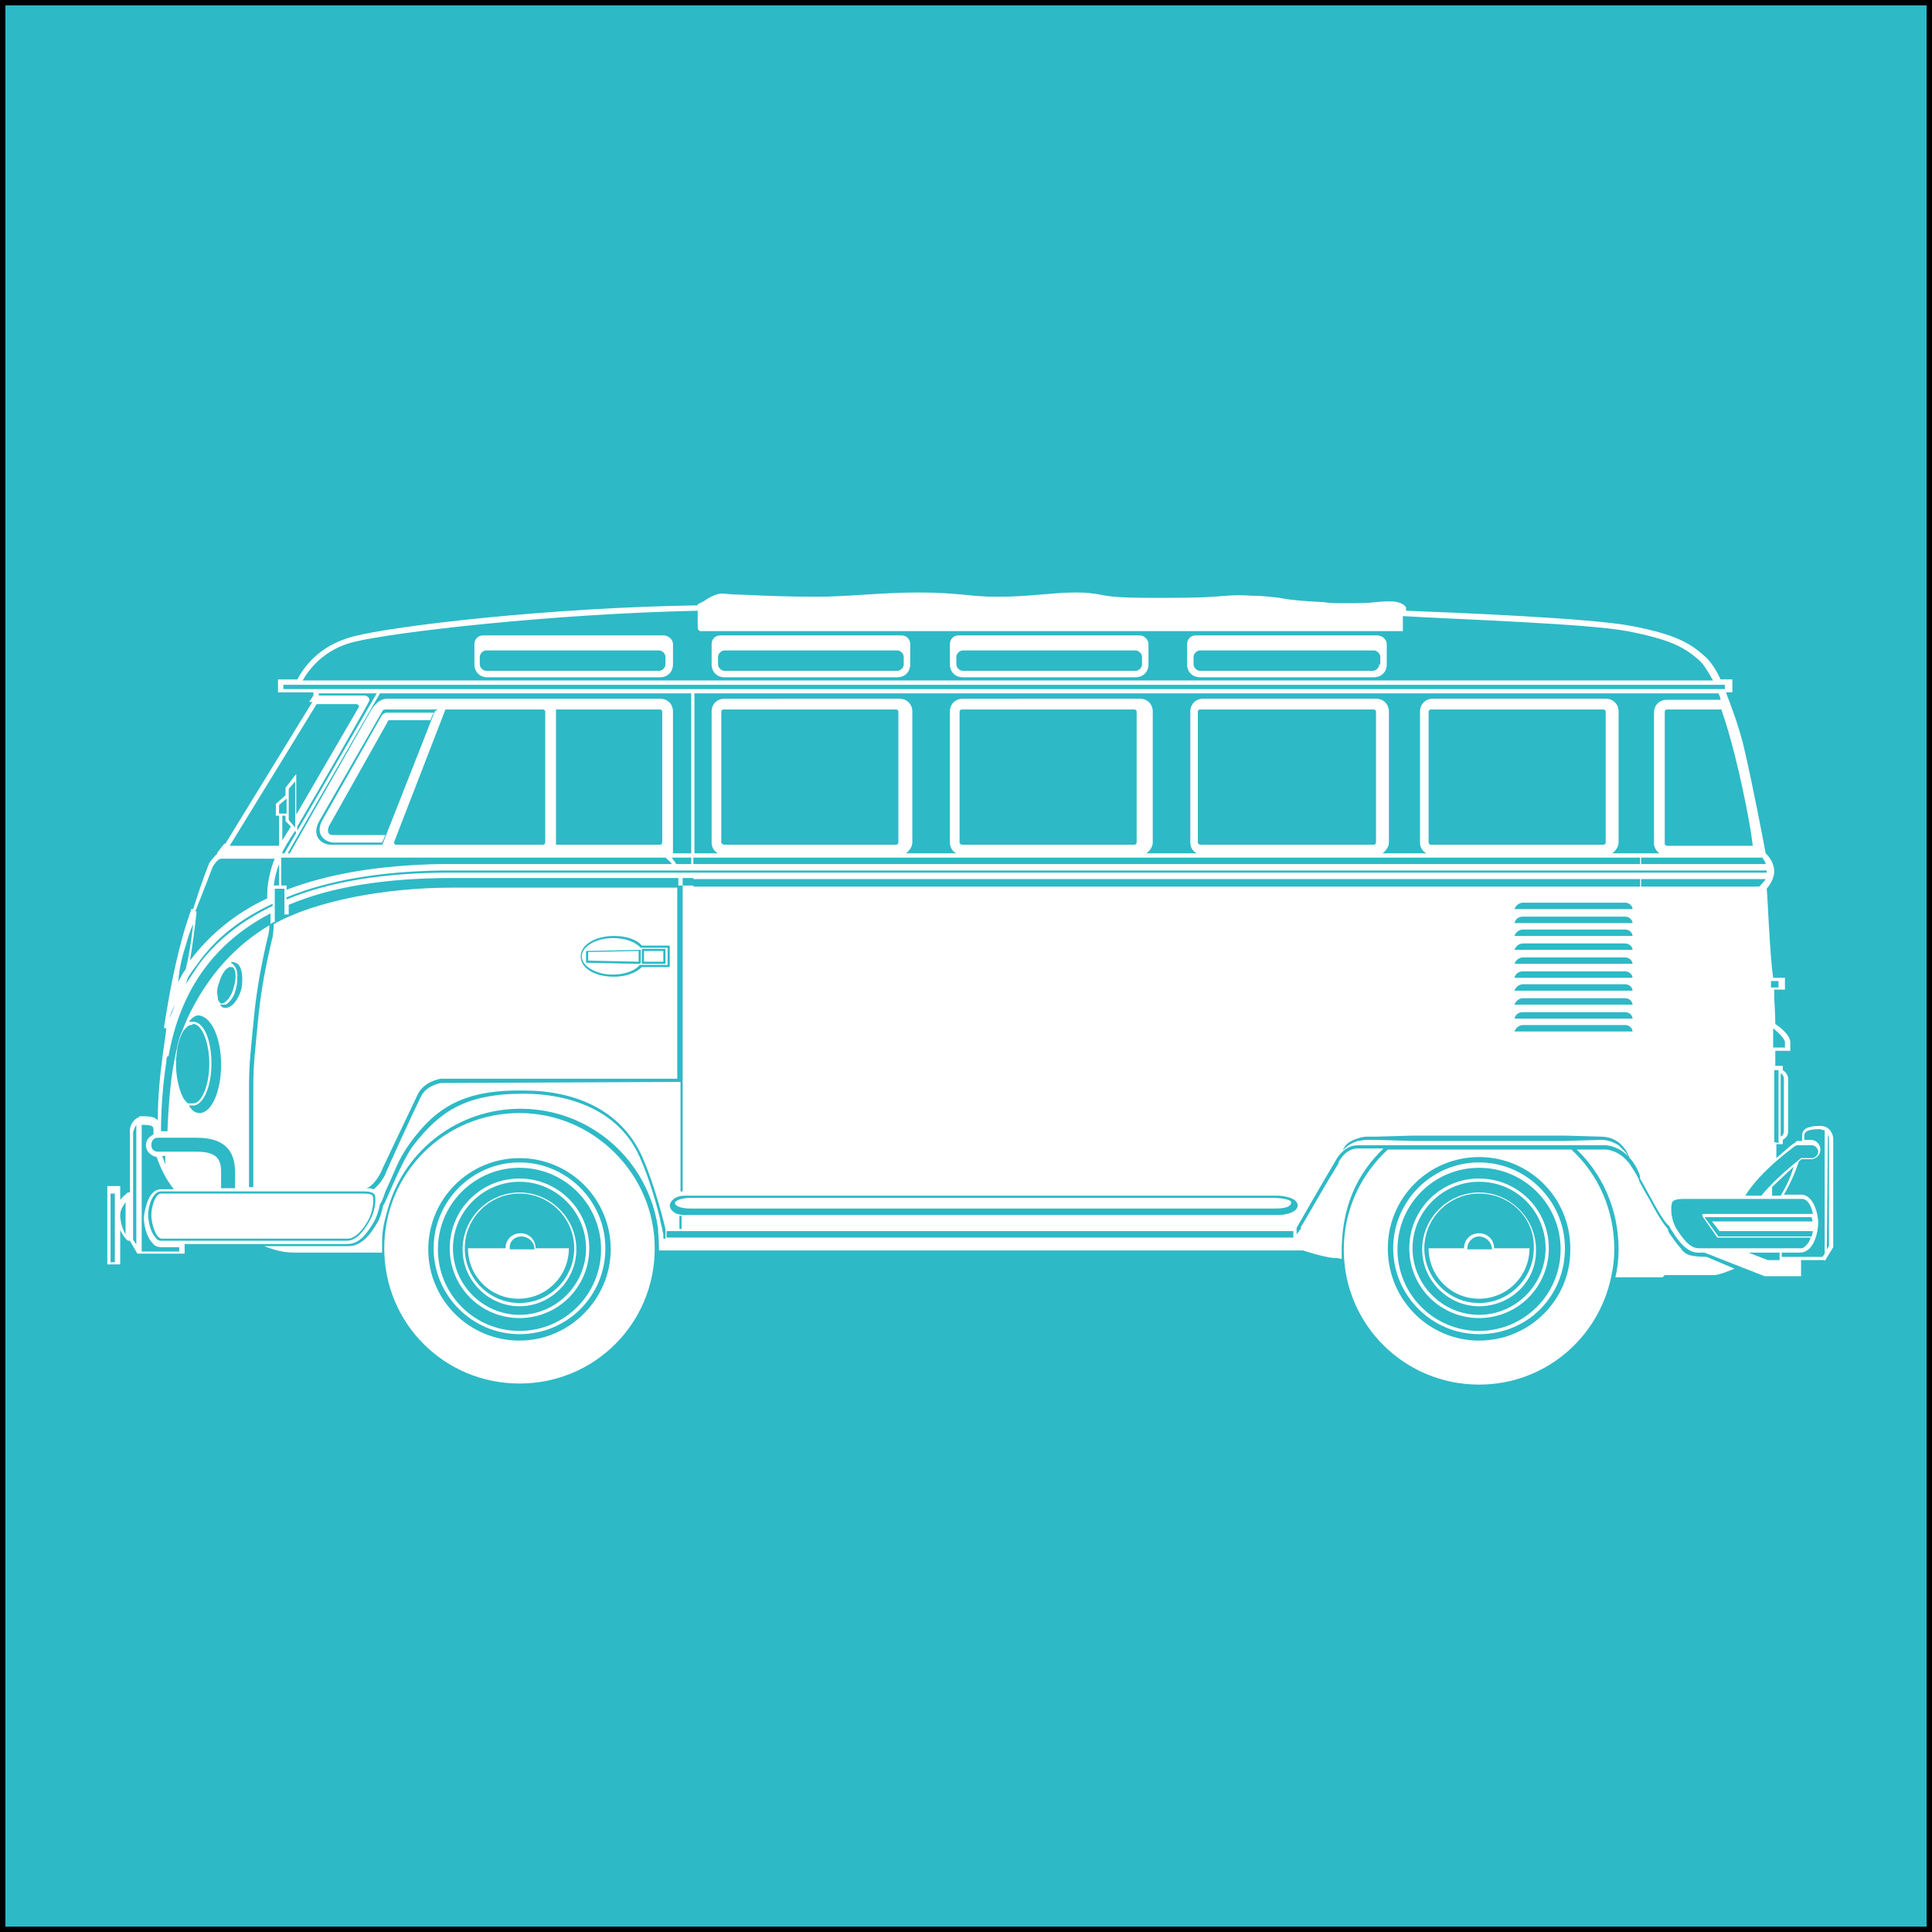
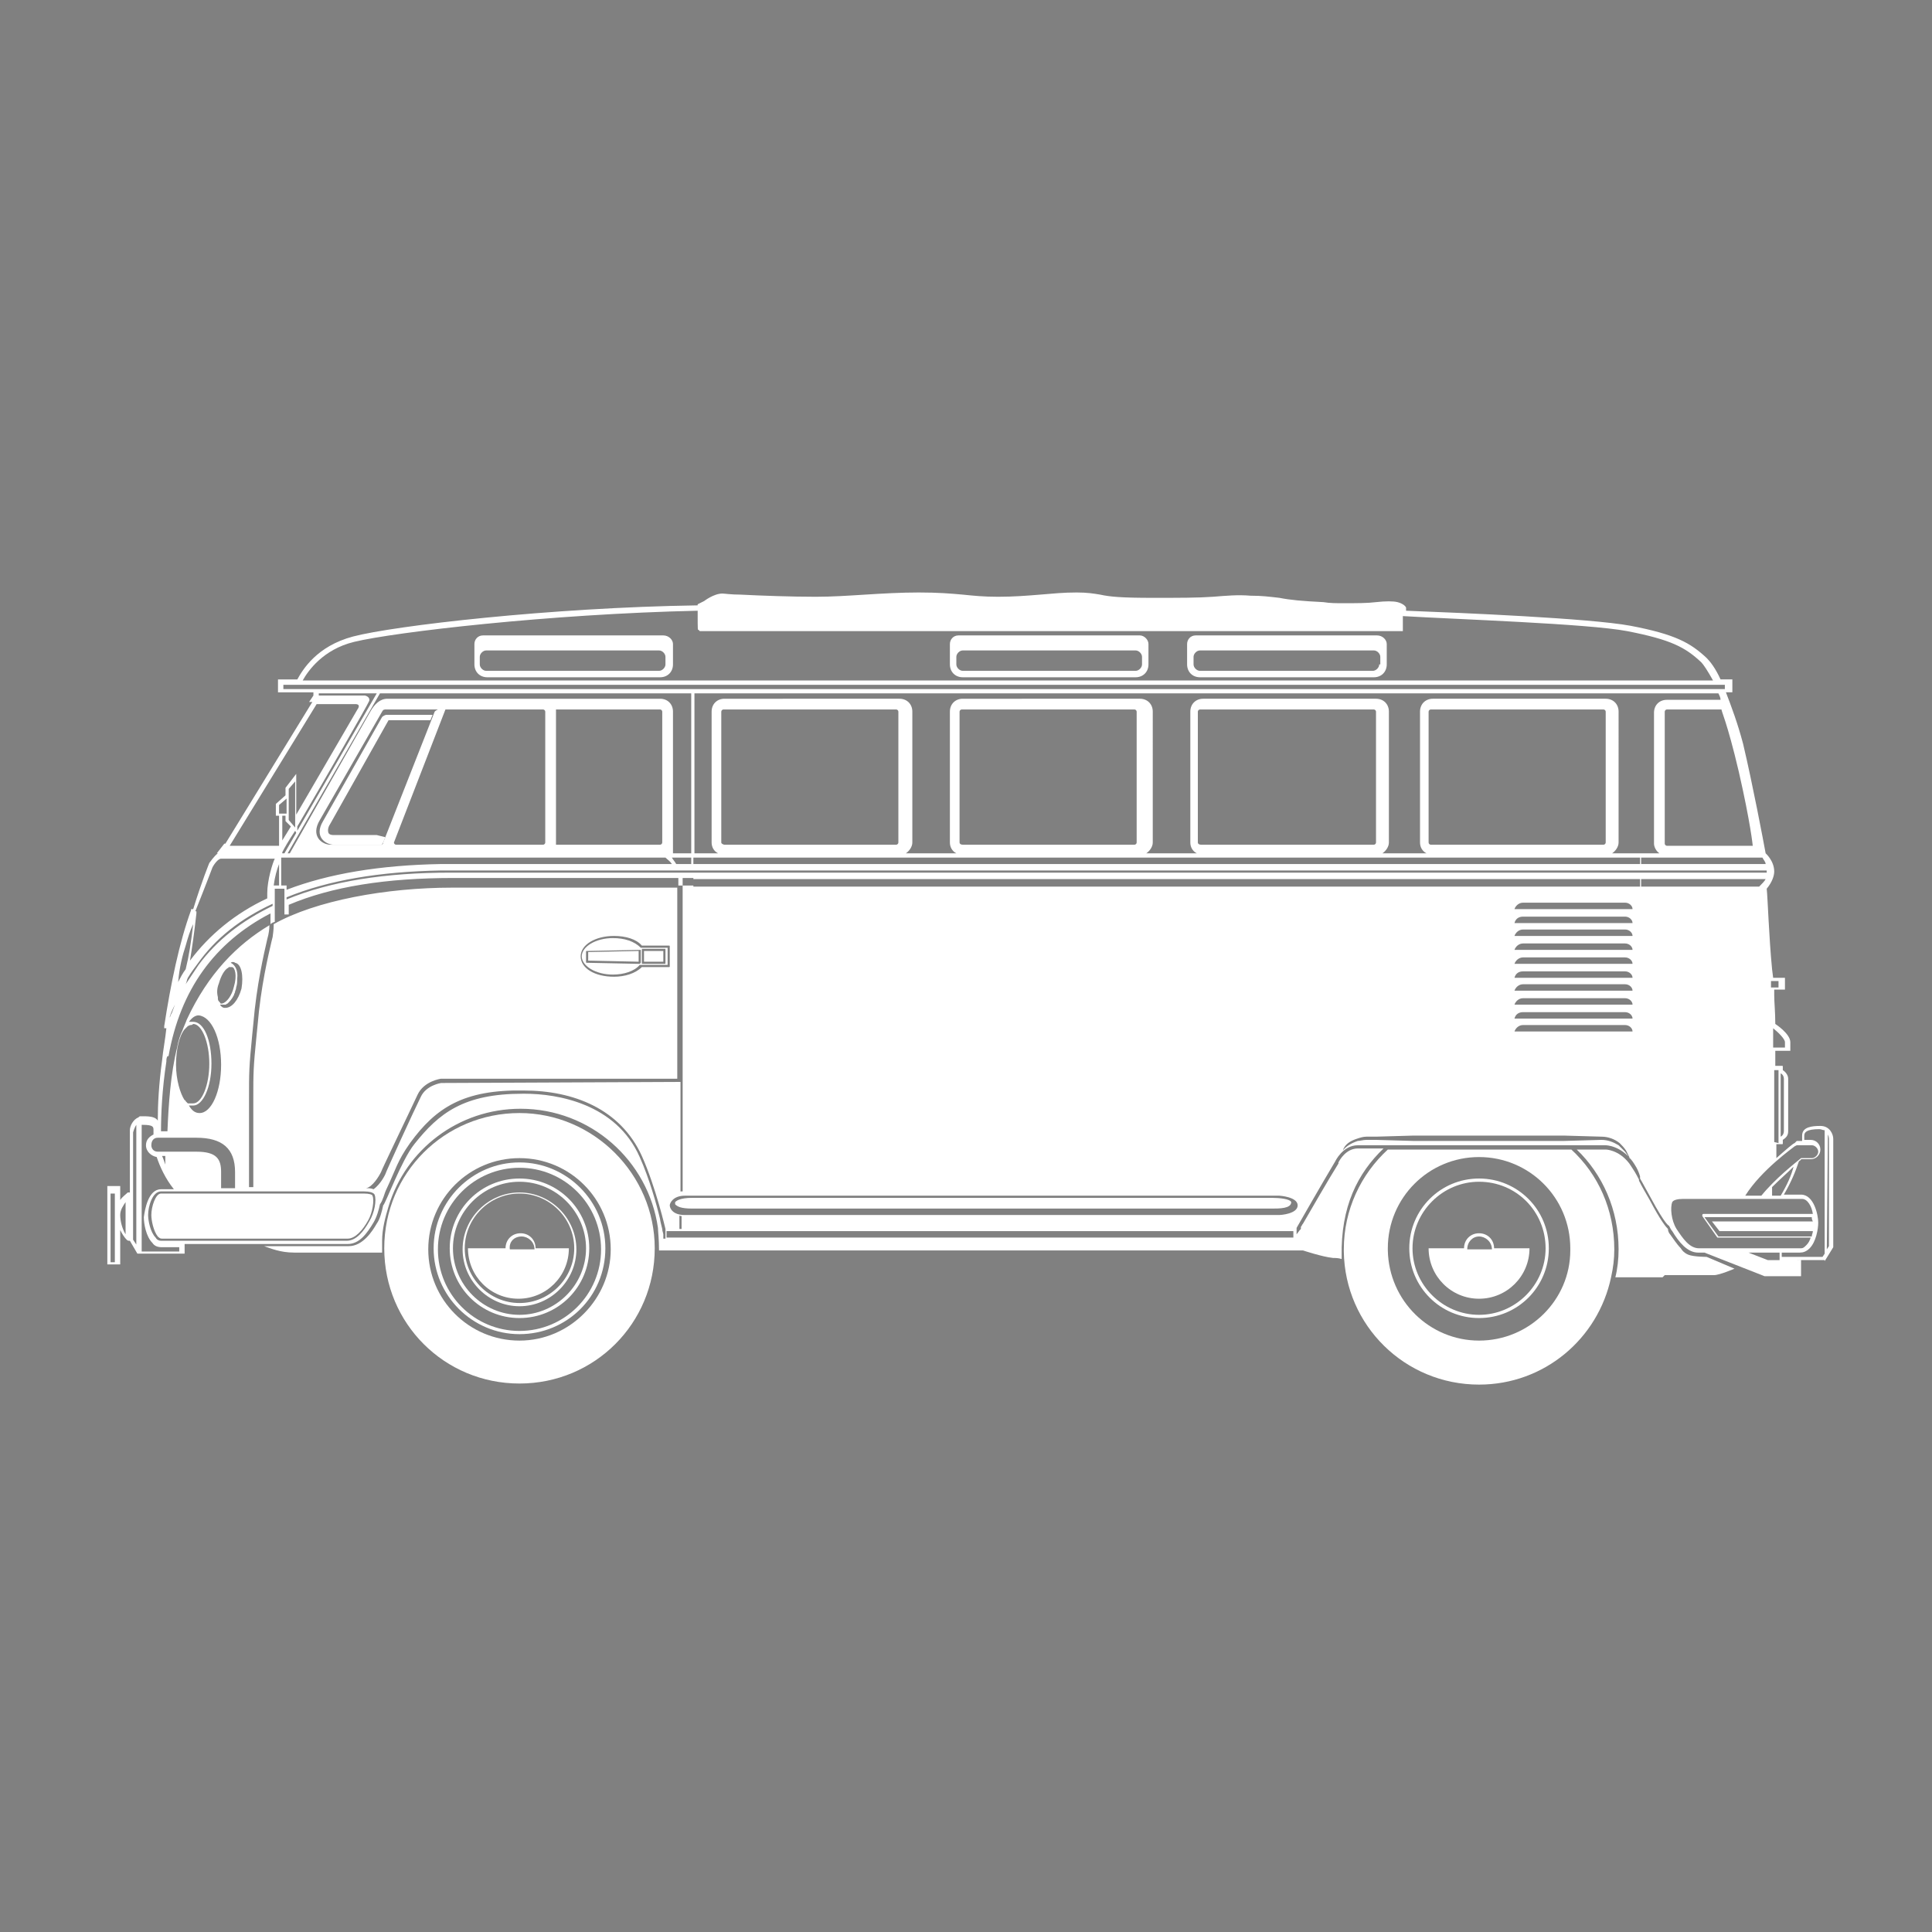
<svg xmlns="http://www.w3.org/2000/svg" version="1.1" id="Calque_1" x="0px" y="0px" viewBox="0 0 180 180" enable-background="new 0 0 180 180" xml:space="preserve">
  <rect x="0" y="0" width="180" height="180" fill="#808080" stroke="none" />
-   <rect fill="#2EB9C6" stroke="#000000" stroke-miterlimit="10" width="180" height="180" />
  <path fill="#FFFFFF" d="M118.5,112.6h-54c-1.1,0-1.4-0.2-1.6-0.4c0,0,0-0.1,0-0.1v0c0,0,0-0.1,0-0.1c0.1-0.1,0.4-0.4,1.6-0.4h54  c0.7,0,1.7,0.1,1.8,0.4c0,0,0,0,0,0c0,0,0,0,0,0C120.3,112.6,119.2,112.6,118.5,112.6C118.5,112.6,118.5,112.6,118.5,112.6z" />
  <path fill="#FFFFFF" d="M61.8,59.2H45c-0.5,0-0.8,0.4-0.8,0.8v1.1v0.8c0,0.7,0.5,1.2,1.2,1.2h16.1c0.7,0,1.2-0.5,1.2-1.2v-0.8v-1.1  C62.7,59.6,62.3,59.2,61.8,59.2z M62,61.9c0,0.3-0.3,0.6-0.6,0.6H45.3c-0.3,0-0.6-0.3-0.6-0.6v-0.7c0-0.3,0.3-0.6,0.6-0.6h16.1  c0.3,0,0.6,0.3,0.6,0.6V61.9z" />
-   <path fill="#FFFFFF" d="M84,59.2H67.1c-0.5,0-0.8,0.4-0.8,0.8v1.1v0.8c0,0.7,0.5,1.2,1.2,1.2h16.1c0.7,0,1.2-0.5,1.2-1.2v-0.8v-1.1  C84.8,59.6,84.5,59.2,84,59.2z M84.2,61.9c0,0.3-0.3,0.6-0.6,0.6H67.5c-0.3,0-0.6-0.3-0.6-0.6v-0.7c0-0.3,0.3-0.6,0.6-0.6h16.1  c0.3,0,0.6,0.3,0.6,0.6V61.9z" />
  <path fill="#FFFFFF" d="M106.2,59.2H89.3c-0.5,0-0.8,0.4-0.8,0.8v1.1v0.8c0,0.7,0.5,1.2,1.2,1.2h16.1c0.7,0,1.2-0.5,1.2-1.2v-0.8  v-1.1C107,59.6,106.6,59.2,106.2,59.2z M106.4,61.9c0,0.3-0.3,0.6-0.6,0.6H89.7c-0.3,0-0.6-0.3-0.6-0.6v-0.7c0-0.3,0.3-0.6,0.6-0.6  h16.1c0.3,0,0.6,0.3,0.6,0.6V61.9z" />
  <path fill="#FFFFFF" d="M128.3,59.2h-16.9c-0.5,0-0.8,0.4-0.8,0.8v1.1v0.8c0,0.7,0.5,1.2,1.2,1.2H128c0.7,0,1.2-0.5,1.2-1.2v-0.8  v-1.1C129.2,59.6,128.8,59.2,128.3,59.2z M128.5,61.9c0,0.3-0.3,0.6-0.6,0.6h-16.1c-0.3,0-0.6-0.3-0.6-0.6v-0.7  c0-0.3,0.3-0.6,0.6-0.6H128c0.3,0,0.6,0.3,0.6,0.6V61.9z" />
-   <path fill="#FFFFFF" d="M27.3,112.5H14.9c0,0-0.1,0-0.1,0.1c-0.1,0.2-0.1,0.3-0.1,0.5h0l0,0.1c0,0.2,0,0.3,0,0.4c0,0.1,0,0.2,0,0.3  l0,0l0,0v0l0,0.1h0c0,0.2,0.1,0.4,0.2,0.6c0,0,0.1,0.1,0.1,0.1h12.3c0,0,0,0,0,0c0.1,0,1.9-0.1,1.9-1.1  C29.2,112.5,27.4,112.5,27.3,112.5z M27.3,114.4H15.1c-0.1-0.2-0.1-0.3-0.1-0.5h11.8h0c0.1,0,0.2,0,0.2,0c0,0,0,0,0,0  c0.1,0,0.2,0,0.2,0c0,0,0,0,0.1,0c0.1,0,0.1,0,0.2,0c0,0,0.1,0,0.1,0c0.1,0,0.1,0,0.2,0c0.3,0,0.6-0.1,0.8-0.3c0,0,0,0,0,0  c0,0,0,0,0,0c0,0,0,0,0-0.1c0,0,0,0,0,0c0,0,0,0,0,0c0,0,0,0,0-0.1c0,0,0,0,0,0c0,0,0-0.1-0.1-0.1c0,0,0,0,0,0c0,0-0.1-0.1-0.1-0.1  c0,0,0,0,0,0c-0.1,0-0.1,0-0.2-0.1c0,0,0,0,0,0c-0.1,0-0.1,0-0.2,0c0,0,0,0,0,0c-0.1,0-0.2,0-0.2,0c0,0,0,0,0,0c-0.1,0-0.2,0-0.3,0  c0,0,0,0,0,0c-0.1,0-0.2,0-0.3,0c0,0,0,0,0,0c-0.1,0-0.2,0-0.2,0H14.9c0-0.1,0-0.2,0.1-0.4h12.3c0,0,1.7,0.1,1.7,0.9  C29,114.4,27.4,114.4,27.3,114.4z" />
-   <path fill="#FFFFFF" d="M137.8,124.3c-4.4,0-8-3.6-8-8c0-4.4,3.6-8,8-8c4.4,0,8,3.6,8,8C145.8,120.8,142.3,124.3,137.8,124.3z   M137.8,108.8c-4.2,0-7.6,3.4-7.6,7.6s3.4,7.6,7.6,7.6c4.2,0,7.6-3.4,7.6-7.6C145.4,112.2,142,108.8,137.8,108.8z" />
  <path fill="#FFFFFF" d="M137.8,122.8c-3.6,0-6.5-2.9-6.5-6.5s2.9-6.5,6.5-6.5c3.6,0,6.5,2.9,6.5,6.5S141.4,122.8,137.8,122.8z   M137.8,110.1c-3.4,0-6.2,2.8-6.2,6.2s2.8,6.2,6.2,6.2s6.2-2.8,6.2-6.2S141.3,110.1,137.8,110.1z" />
-   <path fill="#FFFFFF" d="M137.8,121.7c-2.9,0-5.3-2.4-5.3-5.3c0-2.9,2.4-5.3,5.3-5.3c2.9,0,5.3,2.4,5.3,5.3  C143.2,119.3,140.8,121.7,137.8,121.7z M137.8,111.2c-2.8,0-5.1,2.3-5.1,5.1c0,2.8,2.3,5.1,5.1,5.1c2.8,0,5.1-2.3,5.1-5.1  C143,113.5,140.7,111.2,137.8,111.2z" />
  <path fill="#FFFFFF" d="M48.4,103.7c-7,0-12.6,5.6-12.6,12.6c0,7,5.6,12.6,12.6,12.6S61,123.3,61,116.3  C61,109.4,55.3,103.7,48.4,103.7z M48.4,124.9c-4.7,0-8.5-3.8-8.5-8.5c0-4.7,3.8-8.5,8.5-8.5s8.5,3.8,8.5,8.5  C56.9,121,53.1,124.9,48.4,124.9z" />
  <path fill="#FFFFFF" d="M48.4,124.3c-4.4,0-8-3.6-8-8c0-4.4,3.6-8,8-8s8,3.6,8,8C56.4,120.8,52.8,124.3,48.4,124.3z M48.4,108.8  c-4.2,0-7.6,3.4-7.6,7.6s3.4,7.6,7.6,7.6s7.6-3.4,7.6-7.6C56,112.2,52.6,108.8,48.4,108.8z" />
  <path fill="#FFFFFF" d="M48.4,122.8c-3.6,0-6.5-2.9-6.5-6.5s2.9-6.5,6.5-6.5s6.5,2.9,6.5,6.5S52,122.8,48.4,122.8z M48.4,110.1  c-3.4,0-6.2,2.8-6.2,6.2s2.8,6.2,6.2,6.2c3.4,0,6.2-2.8,6.2-6.2S51.8,110.1,48.4,110.1z" />
  <path fill="#FFFFFF" d="M48.4,121.7c-2.9,0-5.3-2.4-5.3-5.3c0-2.9,2.4-5.3,5.3-5.3c2.9,0,5.3,2.4,5.3,5.3  C53.7,119.3,51.3,121.7,48.4,121.7z M48.4,111.2c-2.8,0-5.1,2.3-5.1,5.1c0,2.8,2.3,5.1,5.1,5.1c2.8,0,5.1-2.3,5.1-5.1  C53.5,113.5,51.2,111.2,48.4,111.2z" />
  <path fill="#FFFFFF" d="M146.4,107.1h-17.1c-2.5,2.3-4.1,5.6-4.1,9.3c0,0.1,0,0.1,0,0.2c0.1,6.9,5.7,12.4,12.6,12.4  c6.1,0,11.1-4.3,12.3-10c0.2-0.9,0.3-1.7,0.3-2.6C150.4,112.7,148.9,109.4,146.4,107.1z M137.8,124.9c-4.6,0-8.4-3.7-8.5-8.4  c0-0.1,0-0.1,0-0.2c0-4.7,3.8-8.5,8.5-8.5c4.7,0,8.5,3.8,8.5,8.5c0,0.1,0,0.1,0,0.2C146.3,121.1,142.5,124.9,137.8,124.9z" />
  <polygon fill="#FFFFFF" points="54.8,89.5 59.5,89.6 59.5,88.6 54.8,88.7 " />
  <rect x="60" y="88.6" fill="#FFFFFF" width="1.8" height="1" />
  <path fill="#FFFFFF" d="M59.7,88.3C59.7,88.3,59.7,88.3,59.7,88.3c-0.6-0.6-1.5-0.9-2.6-0.9c-1.6,0-2.9,0.8-2.9,1.7  c0,0.9,1.3,1.7,2.9,1.7c1,0,2-0.3,2.5-0.9c0,0,0,0,0.1,0h2.5v-1.6H59.7z M59.7,89.7C59.7,89.7,59.7,89.7,59.7,89.7  C59.7,89.8,59.7,89.8,59.7,89.7c-0.1,0.1-0.1,0.1-0.1,0.1l-4.9-0.1c-0.1,0-0.1,0-0.1-0.1v-0.9c0-0.1,0-0.1,0.1-0.1l4.9-0.1  c0,0,0.1,0,0.1,0c0,0,0,0,0,0.1C59.7,88.5,59.7,89.7,59.7,89.7z M62,89.7c0,0.1,0,0.1-0.1,0.1h-2c-0.1,0-0.1,0-0.1-0.1v-1.2  c0-0.1,0-0.1,0.1-0.1h2c0.1,0,0.1,0,0.1,0.1V89.7z" />
-   <path fill="#FFFFFF" d="M35.1,77.8h-4c-0.1,0-0.4,0-0.5-0.2c-0.1-0.3,0-0.6,0.2-0.9l5.4-9.6h1.5h1.6h0.8l0.2-0.5  c0.1-0.1,0.1-0.2,0.1-0.2H36c-0.1,0-0.3,0.1-0.4,0.2l-5.5,9.7c-0.9,1.5,0.3,2.2,1,2.2h4.5c0-0.1,0.1-0.2,0.1-0.2l0.2-0.5L35.1,77.8  L35.1,77.8z" />
+   <path fill="#FFFFFF" d="M35.1,77.8h-4c-0.1,0-0.4,0-0.5-0.2c-0.1-0.3,0-0.6,0.2-0.9l5.4-9.6h1.5h1.6h0.8l0.2-0.5  H36c-0.1,0-0.3,0.1-0.4,0.2l-5.5,9.7c-0.9,1.5,0.3,2.2,1,2.2h4.5c0-0.1,0.1-0.2,0.1-0.2l0.2-0.5L35.1,77.8  L35.1,77.8z" />
  <path fill="#FFFFFF" d="M159,117.1c0,0-1.2,0-1.7-0.2c-0.5-0.2-0.7-0.6-0.7-0.6c-0.4-0.4-0.7-0.9-1-1.3c-0.1-0.1-0.2-0.3-0.2-0.5  c-0.2-0.2-0.7-0.8-1.7-2.7c-0.4-0.7-0.7-1.2-1-1.8l0-0.1c-0.3-0.6-0.5-0.9-0.7-1.2l-0.2-0.3c-1-1.3-2.2-1.3-2.2-1.3h-2.7  c2.4,2.3,3.9,5.6,3.9,9.3c0,0.9-0.1,1.8-0.3,2.6h4.4l0.2-0.2h1.4v0c1.1,0,2.9,0,3.2,0c0.5,0,1.9-0.6,1.9-0.6L159,117.1z" />
  <path fill="#FFFFFF" d="M139.2,116.3c0-0.8-0.6-1.4-1.4-1.4s-1.4,0.6-1.4,1.4h-3.3c0,2.6,2.1,4.7,4.7,4.7c2.6,0,4.7-2.1,4.7-4.7  H139.2z M137.8,115.2c0.6,0,1.2,0.5,1.2,1.2h-2.3C136.7,115.7,137.2,115.2,137.8,115.2z" />
  <path fill="#FFFFFF" d="M49.9,116.3c0-0.8-0.6-1.4-1.4-1.4c-0.8,0-1.4,0.6-1.4,1.4h-3.5c0,2.6,2.1,4.7,4.7,4.7s4.7-2.1,4.7-4.7H49.9  z M48.6,115.2c0.6,0,1.2,0.5,1.2,1.2h-2.3C47.4,115.7,47.9,115.2,48.6,115.2z" />
  <path fill="#FFFFFF" d="M34.3,113.7c0.4-0.7,0.6-1.9,0.4-2.3c0-0.1-0.3-0.2-0.8-0.2c-0.2,0-0.3,0-0.3,0l0,0H15c-0.5,0-0.9,1.2-0.9,2  c0,0.5,0.2,1.5,0.6,2c0.2,0.2,0.3,0.2,0.4,0.2h17.3C33.1,115.4,33.8,114.6,34.3,113.7z" />
  <path fill="#FFFFFF" d="M170,117.5l0.8-1.3l0-10.1c0-0.4-0.3-1.2-1.2-1.2c-0.8,0-1.7,0.1-1.7,0.9c0,0.1,0,0.3,0,0.5h-0.5l-0.2,0.2  c-0.1,0-0.8,0.6-1.7,1.4c0-0.1,0-0.6,0-1.3h0.5c0.1,0,0.1,0,0.1-0.1v-0.3c0.3-0.2,0.5-0.4,0.5-0.8v-4.9c0-0.3-0.2-0.6-0.5-0.8v-0.3  c0-0.1,0-0.1-0.1-0.1h-0.6c0-0.5,0-0.9,0-1.4h1.4l0-0.1c0,0,0-0.3,0-0.7c0-0.8-1.4-1.7-1.4-1.7l0,0c0-1.1-0.1-2-0.1-2.7  c0-0.2,0-0.4,0-0.5h1v-1.1h-1.1l-0.1-0.8c-0.3-3.1-0.4-6.6-0.5-7.5c0.5-0.6,0.7-1.2,0.7-1.6c0-1-0.8-1.7-0.8-1.7  c-0.2-1.1-1.2-6.4-2.1-10.2c-0.5-1.9-1.1-3.5-1.6-4.8h0.6v-1.2h-1.1c-0.5-1.1-1-1.7-1.3-2c-1.5-1.4-2.9-2.2-7.1-3  c-3.8-0.7-15.7-1.2-20.9-1.4c0-0.1,0-0.2,0-0.3c-0.1-0.2-0.4-0.4-0.8-0.5c-0.4-0.1-1.1-0.1-2,0c-0.8,0.1-1.8,0.1-3.1,0.1  c-0.6,0-1.2,0-1.8-0.1c-2-0.1-3.1-0.2-4.1-0.4c-0.9-0.1-1.6-0.2-2.7-0.2c-1.2-0.1-2.2,0-3.5,0.1c-1.4,0.1-3.1,0.1-5.6,0.1  c-2.9,0-4-0.1-4.9-0.3c-0.6-0.1-1.2-0.2-2.2-0.2c-1.2,0-2.2,0.1-3.4,0.2c-1.2,0.1-2.5,0.2-3.9,0.2c-1.4,0-2.3-0.1-3.3-0.2  c-1.1-0.1-2.3-0.2-4.1-0.2c-1.7,0-3.4,0.1-5,0.2c-1.6,0.1-3.1,0.2-4.6,0.2c-2.2,0-5.1-0.1-7-0.2c-0.9,0-1.5-0.1-1.7-0.1  c-0.8,0-1.7,0.7-1.7,0.7L65,56.3l0,0.1c0,0,0,0,0,0c-13.7,0.2-28.3,1.9-32.1,2.9c-3.4,0.9-4.7,3.1-5.2,4h-1.8v1.2h3.3v0.3l-0.4,0.6  c0,0,0.1,0,0.3,0l-8.1,13.2h-0.1l-0.7,0.9h0.1c-0.4,0.3-0.7,0.8-0.8,0.9c0,0-0.7,1.7-1.5,4.3h-0.2l0,0.1c-1.1,3-1.9,6.9-2.5,10.8  l0,0.2h0.2c-0.1,1-0.3,2-0.4,3c-0.3,2.2-0.4,4.1-0.4,5.6c-0.2-0.3-0.6-0.4-1.3-0.4c-0.1,0-0.2,0-0.2,0c0,0,0,0-0.1,0  c-0.1,0-0.1,0-0.2,0.1c-0.5,0.2-0.8,0.8-0.8,1.2l0,5.8c-0.1,0-0.1,0-0.2,0c-0.2,0.2-0.5,0.4-0.7,0.7v-1.3H10v7.3h1.2v-3.2  c0.2,0.4,0.4,0.7,0.6,0.9c0,0,0.1,0.1,0.2,0.1c0,0,0.1,0,0.1,0c0,0,0,0,0,0l0.7,1.2h4.4v-0.9h15.2c1.1,0,1.8-1,2.4-2  c0.3-0.5,0.5-1.2,0.6-1.7c0.3-0.4,0.4-1,0.6-1.4c0.9-1.9,1-2.6,2.2-4.3c2.4-3.3,5-5,10.6-4.9c4.6,0,9,1.7,11,6.1  c1.3,2.9,2.2,6.8,2.2,6.8h0v0.9h-0.2v-0.4c0-0.1-0.1-0.3-0.1-0.5h0l0,0c-0.1-0.4-0.2-0.8-0.2-0.9c-0.3-1.3-1-3.8-1.9-5.8  c-2.2-5-7.7-5.9-10.7-5.9l-0.2,0c-5.5,0-7.8,1.8-10.1,4.7c-1.2,1.5-2.7,5.6-2.9,5.7c-0.1,0.5-0.3,1.3-0.6,1.7  c-0.4,0.7-1.3,2.1-2.6,2.1h-7.9c0.6,0.2,1.5,0.6,2.8,0.6c2.3,0,8.2,0,8.2,0s0-0.7,0-1.1c0-1.1,0.3-2.2,0.6-3.2  c1.6-5.3,6.5-9.1,12.3-9.1c6.5,0,11.9,4.8,12.8,11.1c0,0.3,0.1,1,0.1,2.1h60c0,0,1.8,0.6,2.8,0.7c0.2,0,0.5,0,0.8,0.1  c0-0.1,0-0.1,0-0.2c-0.1-4.7,1.5-7.8,3.9-10.1h-2.4c-1.1,0-1.7,1.1-1.8,1.3l0,0.1c-1,1.6-2.6,4.4-3.3,5.6l0,0  c-0.1,0.1-0.1,0.2-0.2,0.3h0l0,0.1l0,0l0,0.1l-0.1,0.1h0l-0.3,0.4v-0.6c0,0,2.4-4.2,3.6-6.2l0,0c0,0,0.7-1.5,2.1-1.5  c1.7,0,23.1,0,23.1,0s1.4,0,2.5,1.5l0,0c0,0,0,0,0,0c0.2,0.3,0.5,0.7,0.7,1.4v-27c-23.4,0-75.6,0-88.2,0v-0.7h88.2v0.7  c0,0,0,0,0.1,0v-0.7h11.6c-0.1,0.2-0.3,0.4-0.6,0.7c-1.1,0-5.3,0-11.1,0v27.2c0.3,0.5,0.6,1.1,1,1.8c1.4,2.6,1.7,2.6,1.7,2.6  c0.1,0.2,0.2,0.4,0.3,0.5c0.6,1,1.4,2,2.4,2h0.6l5.6,2.2h3.4v-1.5h-3.1l-1.8-0.7h2.9v0.7H170z M170.3,105.7c0.1,0.2,0.1,0.4,0.1,0.4  l0,10l-0.2,0.3L170.3,105.7L170.3,105.7z M165.9,100c0.2,0.1,0.3,0.3,0.3,0.5v4.9c0,0.2-0.1,0.4-0.3,0.5V100z M165.3,106.4v-0.2  v-6.3v-0.2v0h0.4v0.1v0.2v6.2v0.2v0.1L165.3,106.4L165.3,106.4z M10.7,117.6h-0.4v-6.4h0.4V117.6z M11.7,115  c-0.3-0.5-0.5-1.2-0.5-1.8c0-0.5,0.3-0.9,0.5-1.2L11.7,115z M12.8,116.1l-0.4-0.6l0-10c0,0,0.1-0.4,0.3-0.7V116.1z M141.9,84.1h9.5  c0.4,0,0.7,0.3,0.7,0.6h-11C141.2,84.4,141.5,84.1,141.9,84.1z M141.9,85.4h9.5c0.4,0,0.7,0.3,0.7,0.6h-11  C141.2,85.6,141.5,85.4,141.9,85.4z M141.9,86.6h9.5c0.4,0,0.7,0.3,0.7,0.6h-11C141.2,86.9,141.5,86.6,141.9,86.6z M141.9,87.9h9.5  c0.4,0,0.7,0.3,0.7,0.6h-11C141.2,88.2,141.5,87.9,141.9,87.9z M141.9,89.2h9.5c0.4,0,0.7,0.3,0.7,0.6h-11  C141.2,89.5,141.5,89.2,141.9,89.2z M141.9,90.5h9.5c0.4,0,0.7,0.3,0.7,0.6h-11C141.2,90.7,141.5,90.5,141.9,90.5z M141.9,91.7h9.5  c0.4,0,0.7,0.3,0.7,0.6h-11C141.2,92,141.5,91.7,141.9,91.7z M141.9,93h9.5c0.4,0,0.7,0.3,0.7,0.6h-11C141.2,93.3,141.5,93,141.9,93  z M141.9,94.3h9.5c0.4,0,0.7,0.3,0.7,0.6h-11C141.2,94.5,141.5,94.3,141.9,94.3z M141.9,95.5h9.5c0.4,0,0.7,0.3,0.7,0.6h-11  C141.2,95.8,141.5,95.5,141.9,95.5z M126.4,106.1c0.3-0.1,0.6-0.2,0.9-0.2c0.3,0,0.6,0,0.9,0l3.5-0.1c2.3,0,4.7,0,7,0  c2.3,0,4.7,0,7,0l3.5,0.1c0.6,0,1.2,0.2,1.7,0.6c0.2,0.2,0.4,0.4,0.6,0.7l0.4,0.8l-0.5-0.7c-0.2-0.2-0.4-0.4-0.6-0.6  c-0.5-0.3-1-0.5-1.6-0.5l-3.5,0.1c-2.3,0-4.7,0-7,0c-2.3,0-4.7,0-7,0l-3.5-0.1c-0.3,0-0.6,0-0.9,0c-0.3,0-0.6,0.1-0.8,0.1  c-0.6,0.2-1.1,0.5-1.4,0.9C125.3,106.6,125.8,106.3,126.4,106.1z M164.5,80.5h-11.6v-0.6h11.3C164.3,80.1,164.5,80.3,164.5,80.5z   M154.6,79.5h-1.7V64.6h7.2c0.1,0.2,0.2,0.4,0.2,0.6h-5c-0.7,0-1.2,0.5-1.2,1.2v12.2C154.1,78.9,154.3,79.3,154.6,79.5z M162,71.9  c1.1,4.8,1.3,6.9,1.3,6.9h-8c-0.1,0-0.2-0.1-0.2-0.2V66.3c0-0.1,0.1-0.2,0.2-0.2h5.1C160.3,66.1,160.9,67.2,162,71.9z M33,59.8  c3.7-0.9,18.2-2.6,32-2.9c0,2.1,0,1.7,0.1,1.8l0.1,0.1h65.5v-1.4c5,0.3,17.2,0.7,20.9,1.4c4.1,0.8,5.4,1.5,6.9,2.9  c0.2,0.2,0.6,0.8,1.1,1.7H28.2C28.7,62.5,30.1,60.5,33,59.8z M26.4,64.2v-0.4h134.3v0.4H26.4z M152.8,79.9v0.6H64.6v-0.6H152.8z   M67.2,78.5V66.3c0-0.1,0.1-0.2,0.2-0.2h16.1c0.1,0,0.2,0.1,0.2,0.2v12.2c0,0.1-0.1,0.2-0.2,0.2H67.5C67.4,78.7,67.2,78.6,67.2,78.5  z M89.4,78.5V66.3c0-0.1,0.1-0.2,0.2-0.2h16.1c0.1,0,0.2,0.1,0.2,0.2v12.2c0,0.1-0.1,0.2-0.2,0.2H89.7  C89.5,78.7,89.4,78.6,89.4,78.5z M111.6,78.5V66.3c0-0.1,0.1-0.2,0.2-0.2H128c0.1,0,0.2,0.1,0.2,0.2v12.2c0,0.1-0.1,0.2-0.2,0.2  h-16.1C111.7,78.7,111.6,78.6,111.6,78.5z M133.1,78.5V66.3c0-0.1,0.1-0.2,0.2-0.2h16.1c0.1,0,0.2,0.1,0.2,0.2v12.2  c0,0.1-0.1,0.2-0.2,0.2h-16.1C133.2,78.7,133.1,78.6,133.1,78.5z M150.2,79.5c0.3-0.2,0.6-0.6,0.6-1V66.3c0-0.7-0.5-1.2-1.2-1.2  h-16.1c-0.7,0-1.2,0.5-1.2,1.2v12.2c0,0.4,0.2,0.8,0.6,1h-4.1c0.3-0.2,0.6-0.6,0.6-1V66.3c0-0.7-0.5-1.2-1.2-1.2h-16.1  c-0.7,0-1.2,0.5-1.2,1.2v12.2c0,0.4,0.2,0.8,0.6,1h-4.7c0.3-0.2,0.6-0.6,0.6-1V66.3c0-0.7-0.5-1.2-1.2-1.2H89.7  c-0.7,0-1.2,0.5-1.2,1.2v12.2c0,0.4,0.2,0.8,0.6,1h-4.7c0.3-0.2,0.6-0.6,0.6-1V66.3c0-0.7-0.5-1.2-1.2-1.2H67.5  c-0.7,0-1.2,0.5-1.2,1.2v12.2c0,0.4,0.2,0.8,0.6,1h-2.2V64.6h88.2v14.9H150.2z M62.7,79.5v-1V66.7v-0.4c0-0.7-0.5-1.2-1.2-1.2H50.6  H39.9h-3.8c-0.7,0-1.2,0.5-1.6,1.2L27,79.5c0,0-0.1,0-0.2,0l8.6-14.9h29v14.9L62.7,79.5L62.7,79.5z M64.4,79.9v0.6h-1.4  c-0.1-0.2-0.3-0.4-0.4-0.6H64.4z M26.2,82.5l0-2.6c3.2,0,7.1,0,9.8,0h26c0.2,0.2,0.4,0.3,0.6,0.6H41.1v0c-5.7,0.1-10.5,0.9-14.4,2.4  v-0.4C26.7,82.5,26.2,82.5,26.2,82.5z M25.6,82.8h0.9v2.4h-0.9V82.8z M25.5,82.5c0.1-0.8,0.3-1.5,0.5-2l0,2H25.5z M27.5,77.1  l-0.6-0.7V76v-2.1v-0.4l0.6-0.7V77.1z M27.6,77.6l-1.1,1.9c-0.1,0-0.2,0-0.2,0l0-0.1c0.2-0.4,0.6-1.1,1.2-2L27.6,77.6z M27.1,77  l-0.8,1.3h0l0-2.3h0.3v0.5L27.1,77z M26.7,75.8h-0.7V75l0.7-0.6V75.8z M40.5,66.3l-4.8,12.2c0,0.1-0.1,0.2-0.1,0.2h-4.8  c-0.8,0-1.9-0.8-1-2.3l5.8-10.1c0.1-0.2,0.2-0.2,0.4-0.2h4.8C40.6,66.2,40.6,66.2,40.5,66.3z M41.5,66.1h9.1c0.1,0,0.2,0.1,0.2,0.2  v12.2c0,0.1-0.1,0.2-0.2,0.2H36.9c-0.1,0-0.2-0.1-0.2-0.2L41.5,66.1z M51.8,66.1h9.7c0.1,0,0.2,0.1,0.2,0.2v12.2  c0,0.1-0.1,0.2-0.2,0.2h-9.7c0-0.1,0-0.2,0-0.2V66.3C51.8,66.3,51.8,66.2,51.8,66.1z M34,64.8h-4.3v-0.2h5.4l-7.4,12.8l0-0.4  c2.4-4.1,6.6-11.4,6.7-11.7C34.5,64.9,34,64.8,34,64.8z M29.5,65.6c1.1,0,3.2,0,3.6,0c0.6,0,0.2,0.5,0.2,0.5l-5.7,9.8v-3.8l-1,1.3  v0.7l-0.9,0.8V76H26l0,2.8h-4.6L29.5,65.6z M19.8,80.8c0.1-0.2,0.5-0.8,0.8-0.8c0.2,0,2.3,0,5,0c-0.2,0.4-0.7,2-0.7,3.2  c0,0.2,0,0.3,0,0.5c-3,1.4-5.4,3.4-7.2,5.8c0.2-1.2,0.4-2.6,0.6-4.4l0-0.2h-0.1C19.2,82.4,19.8,80.8,19.8,80.8z M25.4,84.2v0.2  c-2.9,1.4-5.2,3.2-6.9,5.5c-0.4,0.6-0.8,1.2-1.2,1.8c0.1-0.2,0.1-0.4,0.2-0.6c0.3-0.5,0.6-0.9,0.9-1.3  C20.1,87.4,22.4,85.6,25.4,84.2z M17.3,88.1c0.2-0.7,0.4-1.4,0.7-2c-0.2,1.7-0.4,3-0.7,4.2c-0.3,0.4-0.5,0.8-0.7,1.2  C16.7,90.2,17,89,17.3,88.1z M16.3,93.6c-0.1,0.3-0.2,0.5-0.3,0.8c-0.1,0.1-0.1,0.3-0.2,0.4C15.9,94.4,16.1,94,16.3,93.6z M14.7,106  h3.6c2.4,0,3.6,1,3.6,3.2v1.5h-1.3v-1.5c0-1.2-0.4-1.9-2.3-1.9h-3.6c-0.4,0-0.6-0.3-0.6-0.6C14.1,106.3,14.3,106,14.7,106z   M21.5,89.7C21.5,89.7,21.5,89.7,21.5,89.7c0.1-0.1,0.3-0.1,0.4,0c0.6,0.1,0.8,1.2,0.6,2.4c-0.3,1.1-0.9,1.8-1.5,1.8  c0,0-0.1,0-0.1,0c-0.1,0-0.3-0.1-0.4-0.3c0,0,0,0,0.1,0c0,0,0.1,0,0.1,0c0,0,0,0,0,0c0,0,0,0,0.1,0c0.1,0,0.1,0,0.2,0c0,0,0,0,0,0  c0.1,0,0.1-0.1,0.2-0.1c0,0,0,0,0,0c0.2-0.2,0.4-0.4,0.6-0.8c0,0,0,0,0,0c0-0.1,0.1-0.2,0.1-0.3c0,0,0,0,0,0c0-0.1,0.1-0.2,0.1-0.4  c0.1-0.3,0.1-0.5,0.1-0.8C22.2,90.4,21.9,89.9,21.5,89.7z M21.8,91.9c-0.2,0.9-0.7,1.5-1.1,1.6c0,0-0.1,0-0.1,0c0,0,0,0,0,0  c0,0-0.1,0-0.1-0.1c0,0,0,0,0,0c0,0-0.1-0.1-0.1-0.1c0,0,0,0,0,0c-0.1-0.1-0.1-0.2-0.1-0.4c-0.1-0.4-0.1-0.8,0.1-1.3  c0.2-0.7,0.5-1.2,0.8-1.4l0,0c0,0,0.1,0,0.1-0.1c0,0,0,0,0,0c0,0,0.1,0,0.1,0c0,0,0.1,0,0.1,0c0,0,0.1,0,0.1,0  C21.9,90.1,22.1,90.9,21.8,91.9z M20.6,99.2c0,2.5-0.9,4.5-2,4.5c-0.4,0-0.7-0.2-1-0.7c0,0,0,0,0,0c0,0,0.1,0,0.1,0c0,0,0,0,0.1,0  c0.1,0,0.1,0,0.2,0c0.9,0,1.7-1.7,1.7-3.9c0-2.2-0.7-3.9-1.7-3.9c-0.1,0-0.1,0-0.2,0c0,0-0.1,0-0.1,0c0,0,0,0-0.1,0  c0.3-0.4,0.6-0.6,0.9-0.6C19.7,94.7,20.6,96.7,20.6,99.2z M17.8,95.5C17.8,95.5,17.8,95.5,17.8,95.5c0.1,0,0.2-0.1,0.2-0.1  c0.8,0,1.5,1.7,1.5,3.7c0,2-0.7,3.7-1.5,3.7c0,0-0.1,0-0.1,0c0,0,0,0,0,0c0,0-0.1,0-0.1,0c0,0,0,0-0.1,0c0,0,0,0-0.1,0  c0,0,0,0-0.1,0c0,0-0.1-0.1-0.1-0.1c0,0,0,0-0.1-0.1c0,0,0-0.1-0.1-0.1c0,0,0,0,0,0c-0.4-0.6-0.8-1.9-0.8-3.3c0-1.4,0.3-2.7,0.8-3.3  l0,0c0.1-0.1,0.2-0.2,0.3-0.3c0,0,0,0,0,0C17.7,95.5,17.7,95.5,17.8,95.5z M15.4,107.7c0,0.3,0,0.6,0,0.8c-0.1-0.3-0.2-0.6-0.3-0.8  H15.4z M16.7,116.6h-3.5v-11.8c0,0,0.1,0,0.1,0c1,0,1,0.2,1,0.5c0,0.1,0,0.2,0,0.4c-0.4,0.2-0.7,0.5-0.7,1c0,0.6,0.5,1,1,1.1  c0.3,0.9,0.8,2,1.6,3H15c-1.2,0-1.5,1.9-1.6,2.6c0,0.6,0.2,1.8,0.8,2.4c0.2,0.3,0.5,0.4,0.9,0.4h1.6V116.6z M34.4,113.8  c-0.5,0.9-1.2,1.8-2.1,1.8H17.1h-2.1c-0.2,0-0.4-0.1-0.5-0.3c-0.5-0.5-0.7-1.6-0.7-2.1c0-0.8,0.4-2.2,1.2-2.2h2.2l16.4,0  c0,0,0.1,0,0.3,0c0.5,0,0.9,0.1,1,0.3C35.1,111.8,34.9,113,34.4,113.8z M41.1,100.9c0,0-1.4,0.2-1.9,1.3c-0.6,1.2-3.3,7.1-3.3,7.2  c0,0-0.4,0.9-1.1,1.4c-0.2-0.1-0.5-0.1-0.7-0.1c0.6-0.1,1.2-1.1,1.4-1.5c0-0.1,2.8-5.9,3.4-7.2c0.6-1.3,2.2-1.5,2.2-1.5l22,0V82.9  c0-0.1,0-0.2,0-0.2c-0.4,0-0.6,0-0.8,0c-6.6,0-16.5,0-20.2,0c-6.1,0-12.7,1.2-16.6,3.4c0,0.2,0,0.5-0.1,1.2l-0.1,0.4  c-0.3,1.3-1,4.2-1.3,7.8l-0.1,1c-0.3,3-0.3,3.4-0.3,5.9v8.2h-0.4v-8.2c0-2.6,0-2.9,0.3-6l0.1-1c0.3-3.6,1-6.6,1.3-7.9l0.1-0.4  c0.1-0.5,0.1-0.8,0.1-0.9c-3,1.8-5.7,4.5-7.7,8.8c-0.1,0.3-0.3,0.7-0.4,1c-0.2,0.4-0.4,1-0.5,1.6c-0.6,2.4-0.8,5.3-0.9,7.8h-0.6  c0-1.6,0.1-3.9,0.5-6.5c0-0.2,0-0.3,0.1-0.5l0.1,0c1.1-6.2,4.3-10.6,9.5-13.3c0,0.5,0,0.8,0,0.8l0,0l0,0c0,0,0,0.1,0,0.2  c0.1-0.1,0.3-0.2,0.4-0.2c0,0,0,0,0,0c0-0.1,0-0.3,0-0.7h1.3v-0.9c4-1.7,9.1-2.5,15.3-2.5h21c0,0.2,0,0.5,0,0.7c0.1,0,0.3,0,0.4,0  c0-0.3,0-0.5,0-0.7h1v0.7c-0.4,0-0.7,0-1,0c0,0.1,0,0.1,0,0.2v28.3l0,0c-0.2,0-0.3,0-0.2,0.1v-10.3L41.1,100.9L41.1,100.9z   M54.1,89.1c0-1.1,1.4-1.9,3.1-1.9c1.1,0,2.1,0.3,2.6,0.9h2.5c0.1,0,0.1,0,0.1,0.1V90c0,0.1,0,0.1-0.1,0.1h-2.5  c-0.6,0.6-1.6,0.9-2.6,0.9C55.4,91,54.1,90.2,54.1,89.1z M120.5,115.3l-58.4,0v-0.6l58.4,0V115.3z M63.3,114.5v-1.3  c-0.1,0,0,0.1,0.2,0.1c0,0,0,0,0,0v1.2L63.3,114.5z M119.2,111.4c0,0,1.7,0.1,1.7,0.9c0,0.8-1.6,0.9-1.7,0.9H63.8  c-1.2,0-1.4-0.7-1.4-0.9c0-0.2,0.3-0.9,1.4-0.9H119.2z M42,81.3c-6.1,0-11.2,0.8-15.3,2.5v-0.2c3.9-1.6,8.7-2.4,14.4-2.5v0h123.5  v0.2H42z M168.1,105.8c0-0.3,0.2-0.6,1.4-0.6c0.2,0,0.3,0.1,0.5,0.1v11.4c0,0,0,0.1,0,0.1l-0.2,0.3h-3.8v-0.4h1.7  c0.3,0,0.6-0.1,0.9-0.4c0.6-0.6,0.8-1.8,0.8-2.4c0-0.7-0.4-2.6-1.6-2.6h-1.6c0.7-1.2,1.1-2.2,1.4-3.1c0.1-0.1,0.2-0.1,0.2-0.2h0.9  c0.5,0,0.9-0.4,0.9-0.9s-0.4-0.9-0.9-0.9h-0.6C168.1,106,168.1,105.9,168.1,105.8z M160.2,114.7h5.5h3.2c0,0.2-0.1,0.3-0.1,0.5h-8.7  l-1.3-1.8h10c0,0.1,0,0.2,0.1,0.4h-3.3h-6.1L160.2,114.7z M165.9,111.4l-0.8,0l0-0.8c0.7-0.7,1.5-1.4,2-1.9  C166.9,109.5,166.5,110.4,165.9,111.4z M166.3,97.1c0,0.2,0,0.4,0,0.5h-1.1l0-1.8C165.7,96.2,166.3,96.8,166.3,97.1z M165.7,91.4  v0.6H165l0-0.6H165.7z M167.2,106.8l0.2-0.1h1.4c0.3,0,0.6,0.3,0.6,0.6c0,0.3-0.3,0.6-0.6,0.6h-1l0,0c-0.6,0.5-2.4,1.9-3.7,3.5h-1.5  C164.1,109,167.1,106.9,167.2,106.8z M158.3,116.3c-0.9,0-1.5-0.9-2.1-1.8c-0.5-0.8-0.6-2-0.4-2.5c0.1-0.2,0.5-0.3,1-0.3  c0.2,0,0.3,0,0.3,0h10.8c0.5,0,0.9,0.7,1,1.4h-10.2c0,0-0.1,0-0.1,0.1c0,0,0,0.1,0,0.1l1.4,2c0,0,0.1,0,0.1,0h8.6  c-0.1,0.3-0.2,0.5-0.4,0.7c-0.2,0.2-0.3,0.3-0.5,0.3H158.3z" />
</svg>